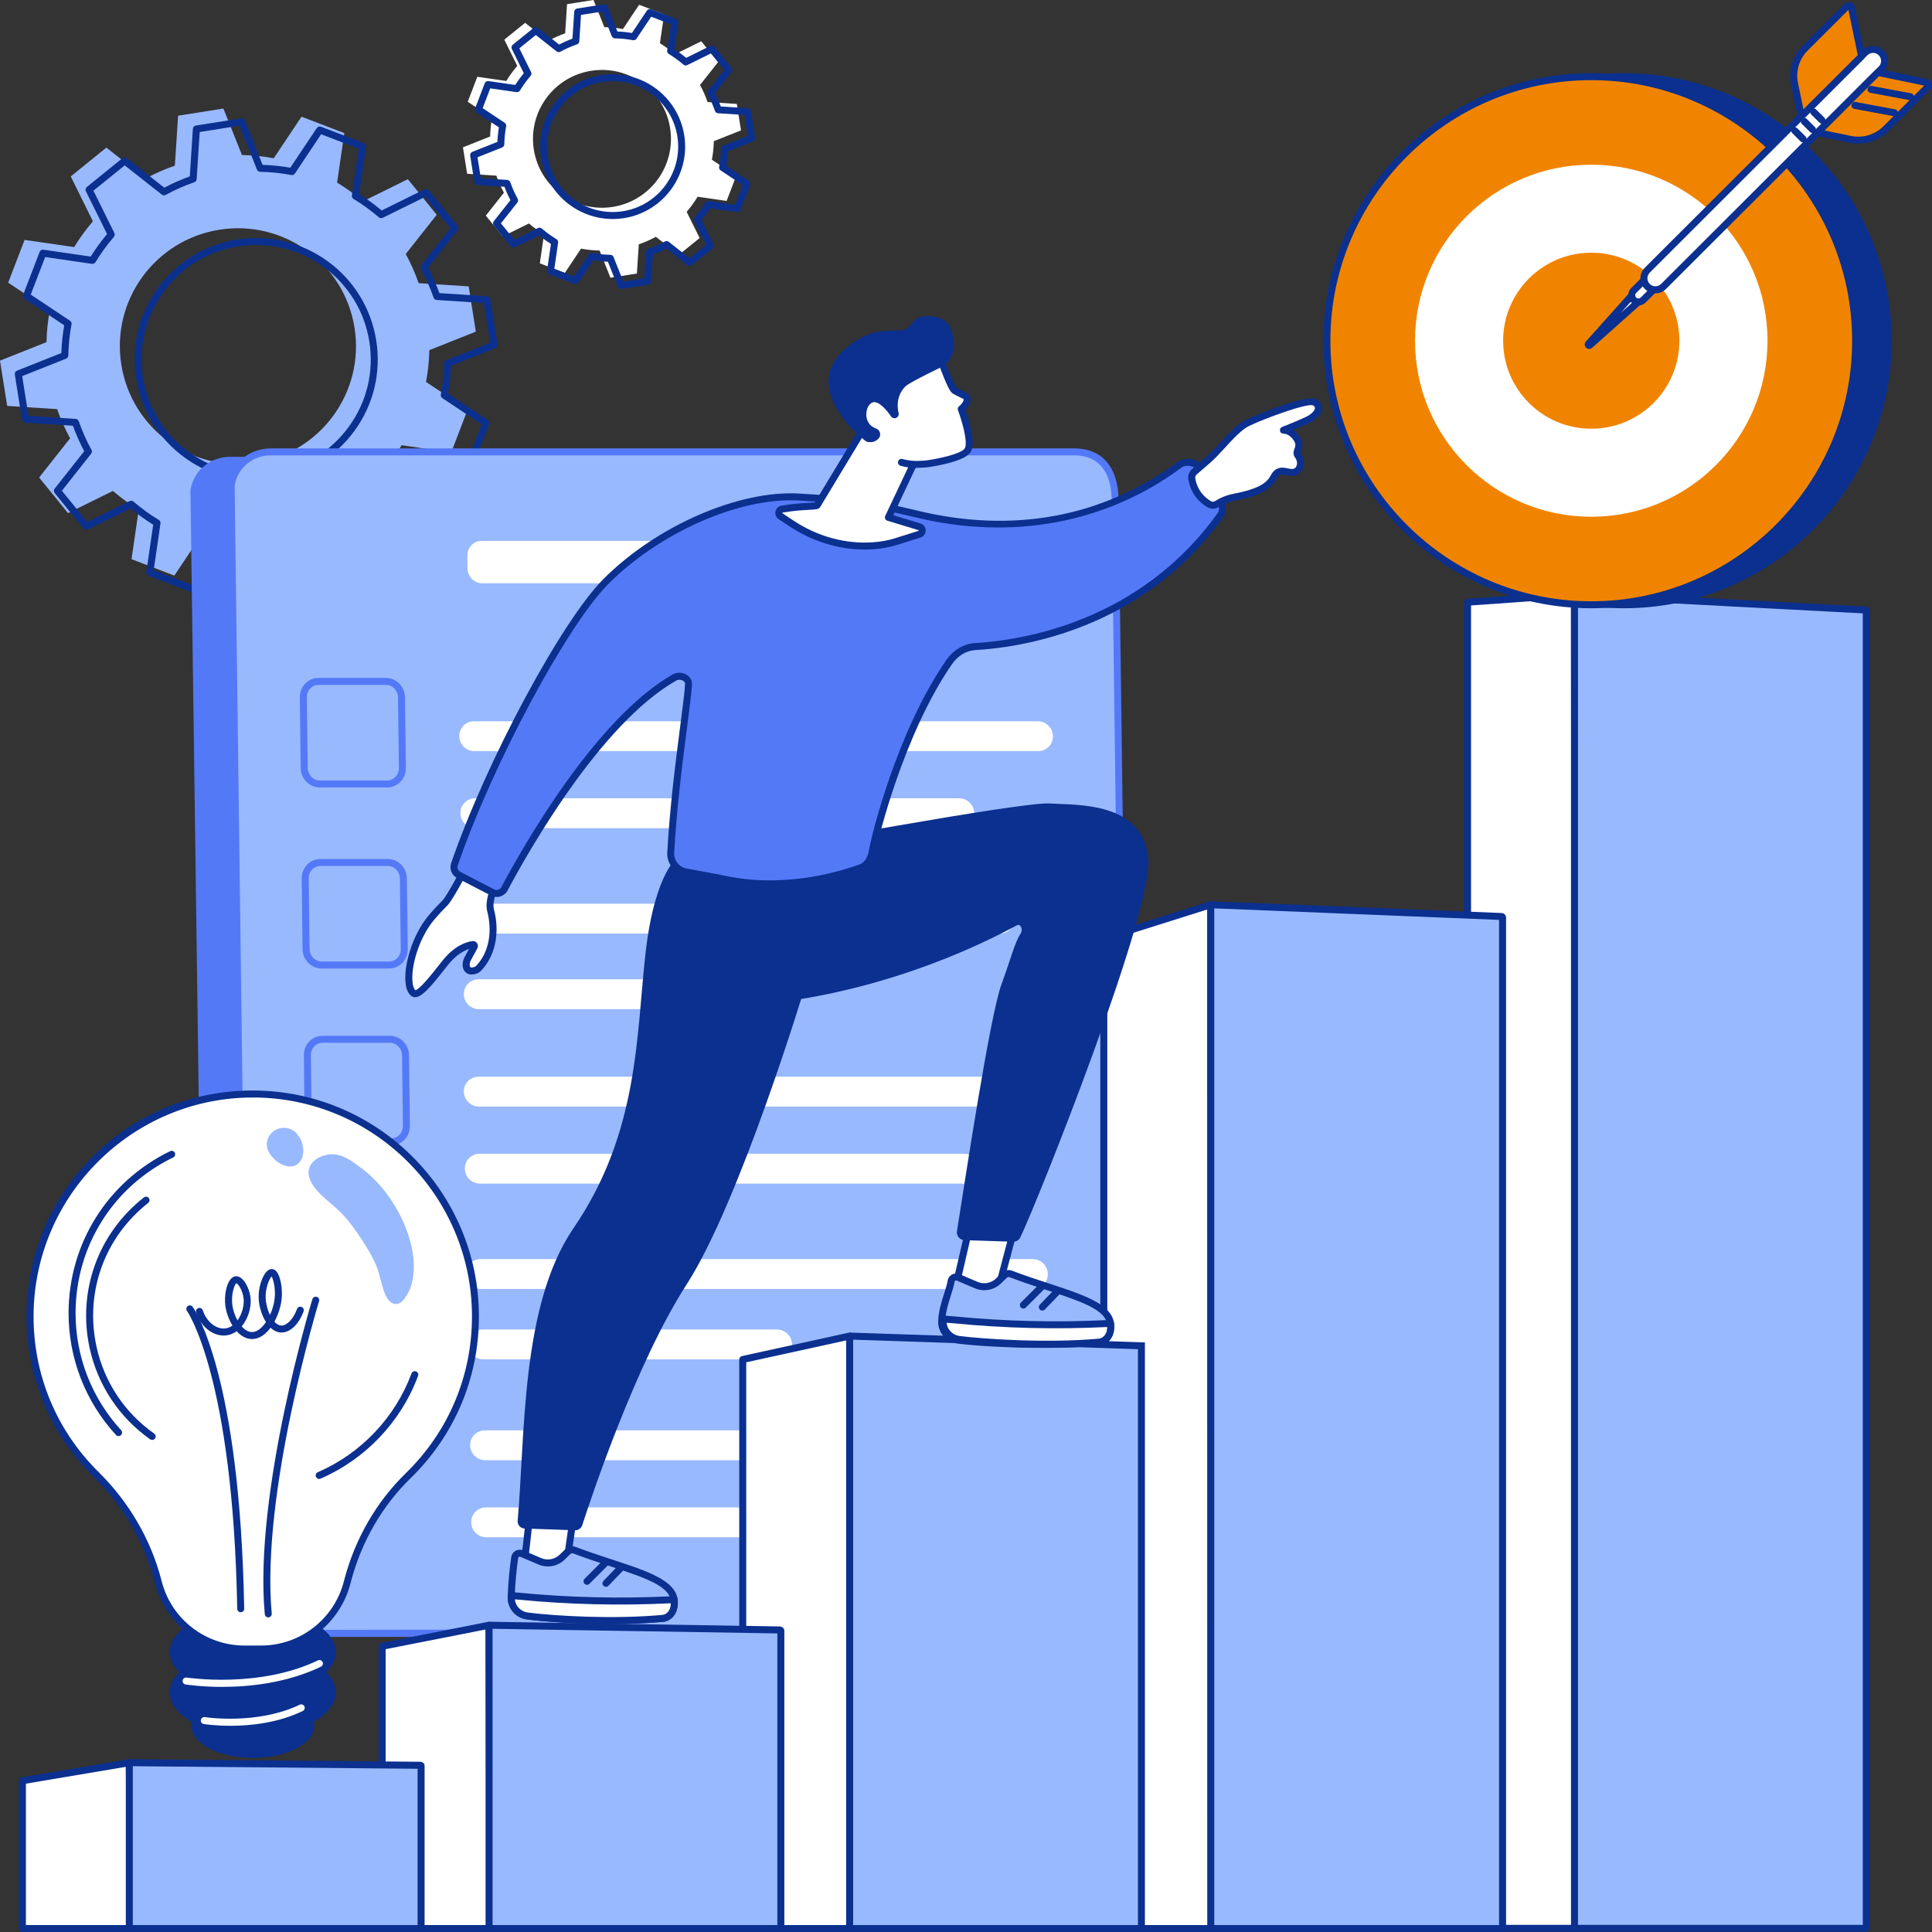
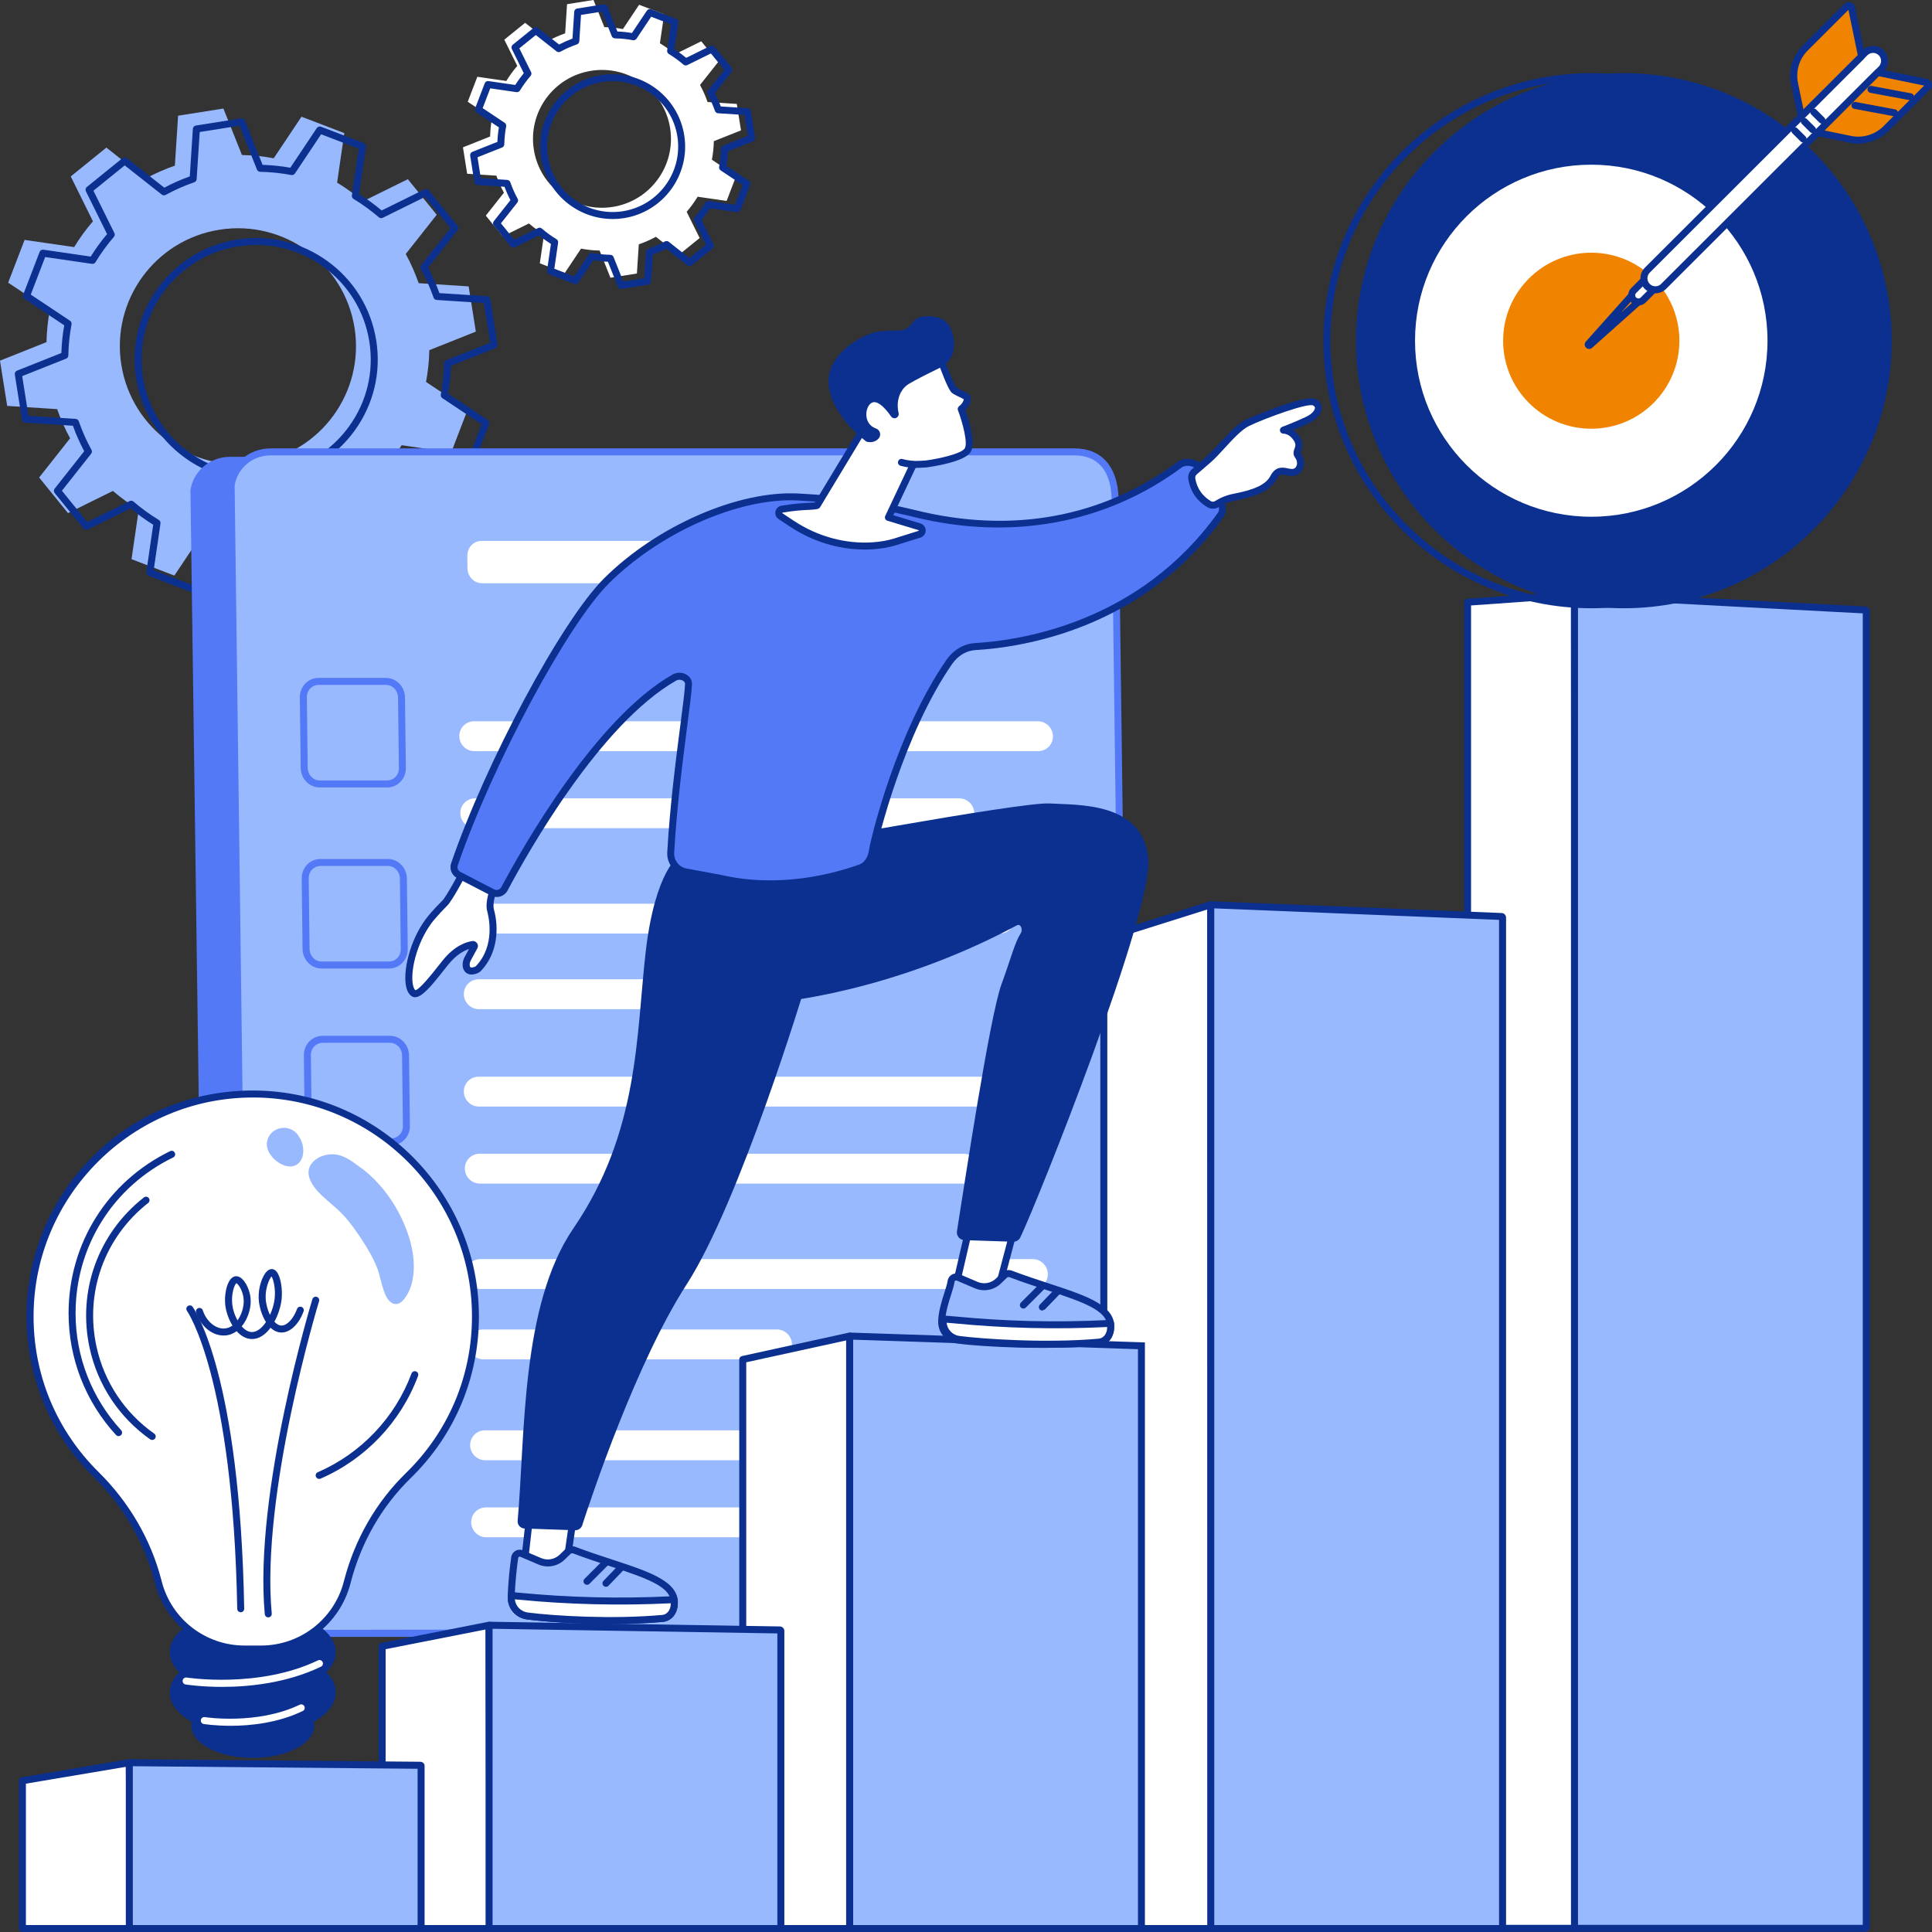
<svg xmlns="http://www.w3.org/2000/svg" id="Illustration" width="828" height="828" viewBox="0 0 828 828">
  <rect x="0" y="0" width="828" height="828" fill="#333333" stroke="none" />
  <g id="Business_mission" data-name="Business mission">
    <g>
      <g>
        <path d="m198.41,63.14l1.8,11.33,12.52.81c.89,2.55,1.97,4.99,3.24,7.31l-7.76,9.82,7.23,8.91,11.25-5.55c2.02,1.74,4.18,3.31,6.47,4.69l-1.81,12.4,10.72,4.11,6.95-10.41c2.6.49,5.26.77,7.96.82l4.64,11.64,11.34-1.8.81-12.5c2.55-.89,5-1.97,7.32-3.24l9.84,7.75,8.92-7.22-5.56-11.24c1.74-2.02,3.31-4.18,4.7-6.46l12.42,1.8,4.11-10.71-10.42-6.94c.49-2.59.77-5.25.82-7.95l11.65-4.64-1.8-11.33-12.52-.81c-.89-2.55-1.97-4.99-3.24-7.31l7.76-9.82-7.23-8.91-11.25,5.55c-2.02-1.74-4.18-3.31-6.47-4.69l1.81-12.4-10.72-4.11-6.95,10.41c-2.6-.49-5.26-.77-7.96-.82l-4.64-11.64-11.34,1.8-.81,12.5c-2.55.89-5,1.97-7.32,3.24l-9.84-7.75-8.92,7.22,5.56,11.24c-1.74,2.02-3.31,4.18-4.7,6.46l-12.42-1.8-4.11,10.71,10.42,6.94c-.49,2.59-.77,5.25-.82,7.95l-11.65,4.64Zm54.95-32.8c16.13-2.55,31.28,8.43,33.83,24.54,2.56,16.11-8.44,31.24-24.57,33.79-16.13,2.55-31.28-8.43-33.83-24.54s8.44-31.24,24.57-33.79Z" style="fill: #fff;" />
        <path d="m266.2,123.84c-.61,0-1.16-.37-1.39-.94l-4.28-10.73c-2.11-.08-4.19-.3-6.23-.64l-6.41,9.6c-.39.58-1.13.82-1.78.57l-10.72-4.11c-.65-.25-1.05-.92-.95-1.61l1.67-11.43c-1.76-1.12-3.45-2.34-5.06-3.67l-10.37,5.12c-.63.31-1.39.14-1.83-.4l-7.23-8.91c-.44-.54-.45-1.32-.01-1.87l7.15-9.05c-.96-1.83-1.81-3.74-2.54-5.72l-11.54-.75c-.7-.05-1.27-.57-1.38-1.26l-1.8-11.33c-.11-.69.27-1.37.93-1.63l10.74-4.27c.08-2.1.3-4.19.64-6.22l-9.61-6.4c-.58-.39-.82-1.13-.57-1.78l4.11-10.71c.25-.65.92-1.05,1.62-.95l11.45,1.66c1.12-1.76,2.35-3.45,3.67-5.05l-5.12-10.36c-.31-.63-.14-1.39.4-1.83l8.92-7.22c.55-.44,1.32-.45,1.87-.01l9.06,7.14c1.83-.95,3.75-1.8,5.73-2.53l.75-11.52c.05-.7.57-1.27,1.26-1.38l11.34-1.8c.69-.11,1.37.27,1.63.92l4.28,10.73c2.11.08,4.2.3,6.23.64l6.41-9.6c.39-.58,1.13-.82,1.78-.57l10.72,4.11c.65.25,1.05.92.95,1.61l-1.67,11.43c1.76,1.11,3.45,2.34,5.06,3.67l10.37-5.12c.63-.31,1.39-.14,1.83.4l7.23,8.91c.44.54.45,1.32.01,1.87l-7.15,9.05c.96,1.83,1.81,3.74,2.54,5.72l11.54.75c.7.05,1.27.57,1.38,1.26l1.8,11.33c.11.69-.27,1.37-.93,1.63l-10.74,4.27c-.08,2.11-.3,4.19-.64,6.22l9.61,6.4c.58.39.82,1.13.57,1.78l-4.11,10.71c-.25.65-.92,1.05-1.62.95l-11.45-1.66c-1.12,1.76-2.35,3.45-3.67,5.05l5.12,10.36c.31.63.14,1.39-.4,1.83l-8.92,7.22c-.55.44-1.32.45-1.87.01l-9.06-7.14c-1.83.95-3.75,1.8-5.73,2.53l-.75,11.52c-.05.7-.57,1.27-1.26,1.38l-11.34,1.8c-.08.01-.16.02-.24.02Zm-12.6-15.46c.09,0,.19,0,.28.03,2.5.48,5.09.74,7.71.79.6.01,1.14.38,1.36.94l4.2,10.53,8.98-1.42.73-11.31c.04-.6.43-1.12,1-1.32,2.47-.86,4.86-1.91,7.09-3.14.53-.29,1.18-.24,1.65.14l8.89,7.01,7.06-5.71-5.03-10.16c-.27-.54-.18-1.19.21-1.64,1.68-1.95,3.22-4.06,4.55-6.26.31-.51.9-.79,1.5-.71l11.23,1.63,3.26-8.48-9.43-6.28c-.5-.33-.75-.93-.64-1.53.48-2.49.74-5.08.8-7.7.01-.6.38-1.14.94-1.36l10.54-4.19-1.42-8.97-11.32-.73c-.6-.04-1.12-.43-1.32-1-.86-2.47-1.92-4.85-3.14-7.08-.29-.53-.24-1.18.14-1.65l7.02-8.88-5.72-7.05-10.17,5.02c-.54.27-1.19.18-1.64-.21-1.95-1.68-4.06-3.21-6.27-4.55-.51-.31-.79-.9-.71-1.5l1.63-11.22-8.48-3.25-6.29,9.42c-.33.5-.93.75-1.53.64-2.5-.48-5.09-.74-7.71-.79-.6-.01-1.14-.38-1.36-.94l-4.2-10.53-8.98,1.42-.73,11.31c-.04.6-.43,1.12-1,1.32-2.47.86-4.86,1.91-7.09,3.14-.53.29-1.18.24-1.65-.14l-8.9-7.01-7.06,5.71,5.03,10.16c.27.54.18,1.19-.21,1.64-1.68,1.95-3.21,4.06-4.55,6.26-.31.51-.9.79-1.5.71l-11.23-1.63-3.26,8.48,9.43,6.28c.5.33.75.93.64,1.53-.48,2.49-.74,5.08-.8,7.7-.01.6-.38,1.14-.94,1.36l-10.54,4.19,1.42,8.97,11.32.73c.6.04,1.12.43,1.32,1,.86,2.47,1.92,4.86,3.14,7.08.29.53.24,1.18-.14,1.65l-7.02,8.88,5.72,7.05,10.17-5.02c.54-.27,1.19-.18,1.64.21,1.95,1.68,4.06,3.21,6.27,4.55.51.31.79.9.71,1.5l-1.63,11.22,8.49,3.25,6.29-9.42c.28-.42.75-.67,1.25-.67Zm8.95-14.52c-15,0-28.24-10.91-30.67-26.17-1.3-8.19.67-16.39,5.55-23.09,4.88-6.71,12.08-11.11,20.27-12.41,16.92-2.68,32.87,8.89,35.55,25.79,2.68,16.9-8.9,32.83-25.82,35.51-1.64.26-3.27.39-4.88.39Zm-4.38-58.72c-7.4,1.17-13.91,5.16-18.31,11.21-4.41,6.06-6.19,13.47-5.01,20.87,2.42,15.27,16.83,25.72,32.12,23.3,15.29-2.42,25.75-16.81,23.33-32.08-2.42-15.27-16.83-25.72-32.12-23.3Z" style="fill: #0b308f;" />
      </g>
      <g>
        <path d="m0,154.57l3.08,19.39,21.42,1.38c1.52,4.36,3.37,8.54,5.55,12.5l-13.28,16.81,12.37,15.25,19.25-9.5c3.46,2.98,7.16,5.66,11.07,8.03l-3.09,21.22,18.35,7.03,11.9-17.82c4.44.85,9,1.31,13.62,1.4l7.94,19.92,19.41-3.07,1.39-21.4c4.37-1.52,8.55-3.37,12.52-5.54l16.83,13.27,15.27-12.36-9.51-19.23c2.98-3.46,5.67-7.15,8.04-11.05l21.25,3.09,7.04-18.33-17.84-11.88c.85-4.44,1.31-8.99,1.41-13.61l19.94-7.94-3.08-19.39-21.42-1.38c-1.52-4.36-3.37-8.54-5.55-12.5l13.28-16.81-12.37-15.25-19.25,9.5c-3.46-2.98-7.16-5.66-11.07-8.03l3.09-21.22-18.35-7.03-11.9,17.82c-4.44-.85-9-1.31-13.62-1.4l-7.95-19.92-19.41,3.07-1.39,21.4c-4.37,1.52-8.55,3.37-12.52,5.54l-16.83-13.27-15.27,12.36,9.51,19.23c-2.98,3.46-5.67,7.15-8.04,11.05l-21.25-3.09-7.04,18.33,17.84,11.88c-.85,4.44-1.31,8.99-1.41,13.61l-19.94,7.94Zm94.04-56.12c27.6-4.37,53.52,14.43,57.9,42,4.38,27.57-14.45,53.46-42.05,57.83-27.6,4.37-53.52-14.43-57.9-42-4.38-27.57,14.45-53.46,42.05-57.83Z" style="fill: #99b9ff;" />
        <path d="m116,257.37c-.61,0-1.16-.37-1.39-.94l-7.58-19c-4.03-.13-8.02-.54-11.89-1.22l-11.35,17c-.39.58-1.13.82-1.78.57l-18.35-7.03c-.65-.25-1.05-.92-.95-1.61l2.95-20.25c-3.37-2.1-6.62-4.45-9.66-7.01l-18.37,9.06c-.63.31-1.39.14-1.83-.4l-12.37-15.25c-.44-.54-.45-1.32-.01-1.87l12.67-16.04c-1.85-3.47-3.48-7.13-4.85-10.92l-20.43-1.32c-.7-.05-1.27-.57-1.38-1.26l-3.08-19.39c-.11-.69.27-1.37.93-1.63l19.02-7.57c.13-4.02.54-8.01,1.23-11.88l-17.02-11.34c-.58-.39-.82-1.13-.57-1.78l7.04-18.33c.25-.65.92-1.05,1.62-.95l20.27,2.95c2.1-3.37,4.46-6.61,7.02-9.65l-9.08-18.34c-.31-.63-.14-1.39.4-1.83l15.27-12.36c.54-.44,1.32-.45,1.87-.01l16.06,12.66c3.47-1.85,7.14-3.47,10.93-4.84l1.32-20.41c.05-.7.57-1.27,1.26-1.38l19.41-3.07c.69-.11,1.37.27,1.63.92l7.58,19c4.03.13,8.02.54,11.89,1.22l11.35-17c.39-.58,1.13-.82,1.78-.57l18.35,7.03c.65.25,1.05.92.95,1.61l-2.95,20.25c3.38,2.1,6.62,4.45,9.66,7.01l18.36-9.06c.63-.31,1.39-.14,1.83.4l12.37,15.25c.44.54.45,1.32.01,1.87l-12.67,16.04c1.85,3.47,3.48,7.13,4.85,10.92l20.43,1.32c.7.05,1.27.57,1.38,1.26l3.08,19.39c.11.69-.27,1.37-.93,1.63l-19.02,7.57c-.13,4.03-.54,8.01-1.23,11.88l17.02,11.34c.58.39.82,1.13.57,1.78l-7.04,18.33c-.25.65-.92,1.05-1.62.95l-20.27-2.95c-2.1,3.37-4.46,6.61-7.02,9.65l9.08,18.34c.31.63.14,1.39-.4,1.83l-15.27,12.36c-.55.44-1.32.45-1.87.01l-16.06-12.66c-3.47,1.85-7.14,3.47-10.93,4.84l-1.32,20.41c-.05.7-.57,1.27-1.26,1.38l-19.41,3.07c-.08.01-.16.02-.24.02Zm-21.56-24.32c.09,0,.19,0,.28.03,4.34.82,8.83,1.29,13.37,1.38.6.01,1.14.38,1.36.94l7.5,18.81,17.04-2.7,1.31-20.2c.04-.6.43-1.12,1-1.32,4.29-1.49,8.42-3.32,12.29-5.44.53-.29,1.18-.24,1.65.14l15.89,12.52,13.41-10.85-8.98-18.15c-.27-.54-.18-1.18.21-1.64,2.92-3.39,5.58-7.04,7.89-10.85.31-.51.9-.79,1.5-.71l20.06,2.92,6.18-16.09-16.84-11.22c-.5-.33-.75-.94-.64-1.53.83-4.33,1.29-8.82,1.38-13.35.01-.6.38-1.14.94-1.36l18.83-7.49-2.7-17.02-20.23-1.31c-.6-.04-1.12-.43-1.32-1-1.49-4.29-3.32-8.42-5.45-12.27-.29-.53-.24-1.18.14-1.65l12.54-15.87-10.86-13.39-18.17,8.97c-.54.27-1.19.18-1.64-.21-3.39-2.91-7.04-5.57-10.86-7.88-.51-.31-.79-.9-.71-1.5l2.92-20.04-16.11-6.17-11.23,16.82c-.33.5-.94.75-1.53.64-4.33-.82-8.83-1.29-13.37-1.38-.6-.01-1.14-.38-1.36-.94l-7.5-18.81-17.04,2.7-1.31,20.2c-.04.6-.43,1.12-1,1.32-4.29,1.49-8.42,3.32-12.29,5.44-.53.29-1.18.24-1.65-.14l-15.89-12.52-13.41,10.85,8.98,18.15c.27.54.18,1.19-.21,1.64-2.92,3.38-5.57,7.03-7.89,10.85-.31.51-.9.79-1.5.71l-20.06-2.92-6.18,16.09,16.84,11.22c.5.33.75.93.64,1.53-.83,4.33-1.29,8.82-1.38,13.35-.01.6-.38,1.14-.94,1.36l-18.83,7.49,2.7,17.02,20.23,1.31c.6.04,1.12.43,1.32,1,1.49,4.28,3.32,8.41,5.45,12.27.29.53.24,1.18-.14,1.65l-12.54,15.87,10.86,13.39,18.17-8.97c.54-.27,1.19-.18,1.64.21,3.39,2.91,7.04,5.57,10.87,7.88.51.31.79.9.71,1.5l-2.92,20.04,16.11,6.17,11.23-16.82c.28-.42.75-.67,1.25-.67Zm15.24-26.97c-10.91,0-21.51-3.42-30.5-9.94-11.26-8.17-18.66-20.23-20.84-33.95-2.18-13.73,1.12-27.48,9.3-38.73,8.18-11.25,20.25-18.64,33.99-20.81,13.74-2.18,27.51,1.12,38.77,9.29,11.26,8.17,18.66,20.23,20.84,33.95,2.18,13.73-1.12,27.48-9.3,38.73-8.18,11.25-20.25,18.64-33.99,20.81-2.76.44-5.53.65-8.27.65Zm-7.81-101.96l.23,1.48c-12.95,2.05-24.33,9.02-32.04,19.62-7.71,10.6-10.82,23.56-8.77,36.5,2.05,12.94,9.03,24.3,19.64,32,10.61,7.7,23.59,10.81,36.54,8.76,12.95-2.05,24.33-9.02,32.04-19.62,7.71-10.6,10.82-23.56,8.77-36.5-2.05-12.94-9.03-24.3-19.64-32-10.61-7.7-23.59-10.81-36.54-8.76l-.23-1.48Z" style="fill: #0b308f;" />
      </g>
    </g>
    <g>
      <g>
        <path d="m105.45,699.09h344.48c9.48,0,17.05-7.47,16.93-16.69l-6.4-467c-.42-12.51-6.71-19.62-17.41-19.62H98.56c-8.52,0-15.69,6.05-16.94,14.26l6.44,472.35c.13,9.22,7.91,16.69,17.38,16.69Z" style="fill: #5479f7;" />
        <g>
          <path d="m122.6,700.04h344.48c9.48,0,17.06-7.52,16.94-16.79l-6.13-469.84c-.41-12.58-6.7-19.74-17.39-19.74H116.01c-8.52,0-15.7,6.08-16.95,14.35l6.17,475.23c.12,9.27,7.9,16.79,17.37,16.79Z" style="fill: #99b9ff;" />
          <path d="m467.07,701.53H122.6c-10.28,0-18.74-8.2-18.87-18.27l-6.17-475.35.02-.12c1.37-9.05,9.13-15.62,18.43-15.62h344.48c11.57,0,18.45,7.72,18.89,21.19l6.13,469.87c.06,4.83-1.78,9.38-5.18,12.82-3.5,3.54-8.2,5.49-13.26,5.49ZM100.56,208.12l6.17,475.1c.11,8.44,7.23,15.31,15.88,15.31h344.48c4.24,0,8.19-1.63,11.12-4.59,2.84-2.87,4.37-6.66,4.32-10.68l-6.13-469.84c-.38-11.77-6.03-18.26-15.89-18.26H116.01c-7.77,0-14.25,5.44-15.45,12.96Z" style="fill: #5479f7;" />
        </g>
        <path d="m122.6,701.53c-10.28,0-18.75-8.2-18.88-18.27l-7.14-367.59c-.02-.83.64-1.51,1.47-1.53.85-.03,1.51.64,1.53,1.47l7.14,367.6c.11,8.45,7.23,15.32,15.88,15.32l238.07-.39h0c.83,0,1.5.67,1.5,1.49,0,.83-.67,1.5-1.5,1.5l-238.07.39Z" style="fill: #5479f7;" />
      </g>
      <g>
        <g>
          <path d="m165.97,337.48h-28.96c-4.43,0-8.09-3.74-8.14-8.33l-.37-30.25c-.03-2.29.82-4.43,2.4-6.02,1.49-1.51,3.47-2.34,5.57-2.34h28.96c4.43,0,8.08,3.74,8.14,8.33l.37,30.25c.03,2.29-.82,4.43-2.4,6.02-1.49,1.51-3.47,2.34-5.57,2.34Zm-29.49-43.95c-1.29,0-2.52.52-3.44,1.45-1.01,1.02-1.55,2.4-1.53,3.88l.37,30.25c.04,2.96,2.34,5.37,5.14,5.37h28.96c1.29,0,2.52-.52,3.44-1.45,1.01-1.02,1.55-2.4,1.53-3.88l-.37-30.25c-.04-2.96-2.34-5.37-5.14-5.37h-28.96Z" style="fill: #5479f7;" />
          <path d="m166.77,415.08h-28.96c-4.43,0-8.09-3.74-8.14-8.33l-.37-30.25c-.03-2.29.82-4.43,2.4-6.02,1.49-1.51,3.47-2.34,5.58-2.34h28.96c4.43,0,8.08,3.74,8.14,8.33l.37,30.25c.03,2.29-.82,4.43-2.4,6.02-1.49,1.51-3.47,2.34-5.57,2.34Zm-29.49-43.95c-1.29,0-2.52.52-3.44,1.45-1.01,1.02-1.55,2.4-1.53,3.88l.37,30.25c.04,2.96,2.34,5.37,5.14,5.37h28.96c1.29,0,2.52-.52,3.44-1.45,1.01-1.02,1.55-2.4,1.53-3.88l-.37-30.25c-.04-2.96-2.34-5.37-5.14-5.37h-28.96Z" style="fill: #5479f7;" />
          <path d="m167.7,490.87h-28.96c-4.43,0-8.08-3.74-8.14-8.33l-.37-30.25c-.03-2.29.82-4.43,2.4-6.02,1.49-1.51,3.47-2.34,5.57-2.34h28.96c4.43,0,8.08,3.74,8.14,8.33l.37,30.25c.03,2.29-.82,4.43-2.4,6.02-1.49,1.51-3.47,2.34-5.57,2.34Zm-29.49-43.95c-1.29,0-2.52.52-3.44,1.45-1.01,1.02-1.55,2.4-1.53,3.88l.37,30.25c.04,2.96,2.34,5.37,5.14,5.37h28.96c1.29,0,2.52-.52,3.44-1.45,1.01-1.02,1.55-2.4,1.53-3.88l-.37-30.25c-.04-2.96-2.34-5.37-5.14-5.37h-28.96Z" style="fill: #5479f7;" />
          <path d="m169.3,569.23h-28.96c-4.43,0-8.08-3.74-8.14-8.33l-.37-30.25c-.03-2.29.82-4.43,2.4-6.02,1.49-1.51,3.47-2.34,5.57-2.34h28.96c4.43,0,8.08,3.74,8.14,8.33l.37,30.25c.03,2.29-.82,4.43-2.4,6.02-1.49,1.51-3.47,2.34-5.57,2.34Zm-29.49-43.95c-1.29,0-2.52.52-3.44,1.45-1.01,1.02-1.55,2.4-1.53,3.88l.37,30.25c.04,2.96,2.34,5.37,5.14,5.37h28.96c1.29,0,2.52-.52,3.44-1.45,1.01-1.02,1.55-2.4,1.53-3.88l-.37-30.25c-.04-2.96-2.34-5.37-5.14-5.37h-28.96Z" style="fill: #5479f7;" />
        </g>
        <path d="m371.11,249.96h-164.55c-3.39,0-6.17-2.87-6.21-6.4l-.07-5.34c-.04-3.54,2.67-6.4,6.05-6.4h164.55c3.39,0,6.17,2.87,6.21,6.4l.07,5.34c.04,3.54-2.67,6.4-6.05,6.4Z" style="fill: #fff;" />
        <g>
          <path d="m444.94,321.92h-241.62c-3.54,0-6.44-2.87-6.48-6.4-.04-3.54,2.79-6.4,6.32-6.4h241.62c3.54,0,6.44,2.87,6.48,6.4.04,3.54-2.79,6.4-6.32,6.4Z" style="fill: #fff;" />
          <path d="m411.23,354.94h-207.46c-3.54,0-6.44-2.87-6.48-6.4-.05-3.54,2.79-6.4,6.32-6.4h207.46c3.54,0,6.44,2.87,6.48,6.4.04,3.54-2.79,6.4-6.32,6.4Z" style="fill: #fff;" />
          <path d="m428.44,400.1h-223.85c-3.54,0-6.44-2.87-6.48-6.4-.05-3.54,2.79-6.4,6.32-6.4h223.85c3.54,0,6.44,2.87,6.48,6.4.04,3.54-2.79,6.4-6.32,6.4Z" style="fill: #fff;" />
          <path d="m331.19,432.5h-125.92c-3.54,0-6.44-2.87-6.48-6.4-.04-3.54,2.79-6.4,6.32-6.4h125.92c3.54,0,6.44,2.87,6.48,6.4.05,3.54-2.79,6.4-6.32,6.4Z" style="fill: #fff;" />
          <path d="m446.88,474.24h-241.62c-3.54,0-6.44-2.87-6.48-6.4-.04-3.54,2.79-6.4,6.32-6.4h241.62c3.54,0,6.44,2.87,6.48,6.4.04,3.54-2.79,6.4-6.32,6.4Z" style="fill: #fff;" />
          <path d="m413.17,507.26h-207.46c-3.54,0-6.44-2.87-6.48-6.4-.04-3.54,2.79-6.4,6.32-6.4h207.46c3.54,0,6.44,2.87,6.48,6.4.05,3.54-2.79,6.4-6.32,6.4Z" style="fill: #fff;" />
          <path d="m442.74,552.42h-236.71c-3.54,0-6.44-2.87-6.48-6.4-.04-3.54,2.79-6.4,6.32-6.4h236.71c3.54,0,6.44,2.87,6.48,6.4.05,3.54-2.79,6.4-6.32,6.4Z" style="fill: #fff;" />
          <path d="m333.1,582.57h-125.92c-3.54,0-6.44-2.87-6.48-6.4-.04-3.54,2.79-6.4,6.32-6.4h125.92c3.54,0,6.44,2.87,6.48,6.4.04,3.54-2.79,6.4-6.32,6.4Z" style="fill: #fff;" />
          <path d="m449.59,625.81h-241.62c-3.54,0-6.44-2.87-6.48-6.4-.05-3.54,2.79-6.4,6.32-6.4h241.62c3.54,0,6.44,2.87,6.48,6.4.04,3.54-2.79,6.4-6.32,6.4Z" style="fill: #fff;" />
          <path d="m415.88,658.83h-207.46c-3.54,0-6.44-2.87-6.48-6.4-.04-3.54,2.79-6.4,6.32-6.4h207.46c3.54,0,6.44,2.87,6.48,6.4.04,3.54-2.79,6.4-6.32,6.4Z" style="fill: #fff;" />
        </g>
      </g>
    </g>
    <g>
      <g>
        <g>
          <polygon points="675.24 826.44 628.95 826.44 628.95 258.09 674.78 254.86 675.24 826.44" style="fill: #fff;" />
          <path d="m675.24,827.93h-46.29c-.83,0-1.5-.67-1.5-1.5V258.09c0-.79.61-1.44,1.39-1.49l45.83-3.23c.41-.03.82.11,1.13.4.3.28.48.68.48,1.09l.46,571.58c0,.4-.16.78-.44,1.06-.28.28-.66.44-1.06.44Zm-44.79-2.99h43.29l-.46-568.48-42.83,3.02v565.46Z" style="fill: #0b308f;" />
        </g>
        <g>
          <path d="m799.36,826.44h-124.12c-.26,0-.46-.29-.46-.65V255.53c0-.37.22-.66.48-.65l124.12,6.54c.25.01.45.3.45.65v563.72c0,.36-.21.65-.46.65Z" style="fill: #99b9ff;" />
          <path d="m799.36,827.93h-124.12c-1.1,0-1.96-.94-1.96-2.14V255.53c0-.63.24-1.22.67-1.62.38-.36.88-.55,1.39-.52l124.12,6.54c1.05.06,1.87,1,1.87,2.14v563.72c0,1.2-.86,2.14-1.96,2.14Zm-123.08-2.99h122.05V262.87l-122.05-6.43v568.51Z" style="fill: #0b308f;" />
        </g>
        <g>
          <path d="m758.62,529.98c-.83,0-1.5-.67-1.5-1.5v-230.8c0-.83.67-1.5,1.5-1.5s1.5.67,1.5,1.5v230.8c0,.83-.67,1.5-1.5,1.5Z" style="fill: #99b9ff;" />
          <path d="m719.35,447.74c-.83,0-1.5-.67-1.5-1.5v-68.09c0-.83.67-1.5,1.5-1.5s1.5.67,1.5,1.5v68.09c0,.83-.67,1.5-1.5,1.5Z" style="fill: #99b9ff;" />
          <path d="m719.35,681.22c-.83,0-1.5-.67-1.5-1.5v-117.49c0-.83.67-1.5,1.5-1.5s1.5.67,1.5,1.5v117.49c0,.83-.67,1.5-1.5,1.5Z" style="fill: #99b9ff;" />
        </g>
      </g>
      <g>
        <g>
          <g>
            <polygon points="519.14 826.5 473.07 826.5 473.07 402.2 518.89 387.74 519.14 826.5" style="fill: #fff;" />
            <path d="m519.14,828h-46.08c-.83,0-1.5-.67-1.5-1.5v-424.31c0-.65.42-1.23,1.05-1.43l45.83-14.46c.45-.14.95-.06,1.34.22.39.28.61.73.61,1.21l.25,438.77c0,.4-.16.78-.44,1.06-.28.28-.66.44-1.06.44Zm-44.58-2.99h43.08l-.25-435.23-42.83,13.51v421.71Z" style="fill: #0b308f;" />
          </g>
          <g>
            <path d="m643.48,826.5h-124.12c-.26,0-.46-.22-.46-.5v-437.75c0-.28.22-.51.48-.5l124.12,5.02c.25.01.45.23.45.5v432.73c0,.27-.21.5-.46.5Z" style="fill: #99b9ff;" />
            <path d="m643.48,828h-124.12c-1.08,0-1.96-.89-1.96-1.99v-437.75c0-.55.22-1.07.62-1.45.38-.37.92-.56,1.43-.54l124.12,5.02c1.06.04,1.89.92,1.89,1.99v432.73c0,1.1-.88,1.99-1.96,1.99Zm-123.08-2.99h122.05v-430.77l-122.05-4.94v435.71Z" style="fill: #0b308f;" />
          </g>
        </g>
        <g>
          <path d="m581.45,617.49c-.83,0-1.5-.67-1.5-1.5v-194.35c0-.83.67-1.5,1.5-1.5s1.5.67,1.5,1.5v194.35c0,.83-.67,1.5-1.5,1.5Z" style="fill: #99b9ff;" />
          <path d="m548.68,486.55c-.83,0-1.5-.67-1.5-1.5v-33.13c0-.83.67-1.5,1.5-1.5s1.5.67,1.5,1.5v33.13c0,.83-.67,1.5-1.5,1.5Z" style="fill: #99b9ff;" />
          <path d="m548.68,706.36c-.83,0-1.5-.67-1.5-1.5v-165.01c0-.83.67-1.5,1.5-1.5s1.5.67,1.5,1.5v165.01c0,.83-.67,1.5-1.5,1.5Z" style="fill: #99b9ff;" />
          <path d="m614.22,551.87c-.83,0-1.5-.67-1.5-1.5v-33.13c0-.83.67-1.5,1.5-1.5s1.5.67,1.5,1.5v33.13c0,.83-.67,1.5-1.5,1.5Z" style="fill: #99b9ff;" />
        </g>
      </g>
      <g>
        <g>
          <g>
            <polygon points="364.15 826.5 318.32 826.5 318.32 582.63 364.15 572.6 364.15 826.5" style="fill: #fff;" />
            <path d="m364.15,828h-45.83c-.83,0-1.5-.67-1.5-1.5v-243.87c0-.7.49-1.31,1.18-1.46l45.83-10.04c.44-.1.91.01,1.26.3.35.28.56.71.56,1.17v253.9c0,.83-.67,1.5-1.5,1.5Zm-44.33-2.99h42.83v-250.55l-42.83,9.38v241.17Z" style="fill: #0b308f;" />
          </g>
          <g>
            <path d="m489.19,826.5h-125.05v-253.37c0-.29.24-.52.53-.52l124.51,4.17v249.72Z" style="fill: #99b9ff;" />
            <path d="m490.69,828h-128.05v-254.87c0-.54.22-1.07.61-1.45.39-.38.9-.58,1.47-.56l125.96,4.21v252.67Zm-125.05-2.99h122.05v-246.78l-122.05-4.08v250.86Z" style="fill: #0b308f;" />
          </g>
        </g>
        <g>
          <path d="m397.39,755.7c-.83,0-1.5-.67-1.5-1.5v-151.27c0-.83.67-1.5,1.5-1.5s1.5.67,1.5,1.5v151.27c0,.83-.67,1.5-1.5,1.5Z" style="fill: #99b9ff;" />
          <path d="m462.93,773.4c-.83,0-1.5-.67-1.5-1.5v-151.27c0-.83.67-1.5,1.5-1.5s1.5.67,1.5,1.5v151.27c0,.83-.67,1.5-1.5,1.5Z" style="fill: #99b9ff;" />
          <path d="m430.16,714.13c-.83,0-1.5-.67-1.5-1.5v-30.96c0-.83.67-1.5,1.5-1.5s1.5.67,1.5,1.5v30.96c0,.83-.67,1.5-1.5,1.5Z" style="fill: #99b9ff;" />
        </g>
      </g>
      <g>
        <g>
          <g>
            <polygon points="210.04 826.5 163.77 826.5 163.77 705.55 209.6 696.53 210.04 826.5" style="fill: #fff;" />
            <path d="m210.03,828h-46.26c-.83,0-1.5-.67-1.5-1.5v-120.95c0-.72.51-1.33,1.21-1.47l45.83-9.03c.44-.09.89.03,1.24.31.35.28.55.71.55,1.15l.44,129.98c0,.4-.16.78-.44,1.06-.28.28-.66.44-1.06.44Zm-44.76-2.99h43.26l-.43-126.66-42.83,8.44v118.22Z" style="fill: #0b308f;" />
          </g>
          <g>
            <path d="m334.21,826.5h-124.18c-.24,0-.44-.19-.44-.44v-129.1c0-.24.2-.44.44-.44l124.18,2.02c.24,0,.43.2.43.44v127.07c0,.24-.2.44-.44.44Z" style="fill: #99b9ff;" />
            <path d="m334.21,828h-124.18c-1.07,0-1.93-.87-1.93-1.93v-129.1c0-.52.2-1.01.58-1.38.37-.37.87-.56,1.39-.56l124.18,2.02c1.05.02,1.9.88,1.9,1.93v127.07c0,1.07-.87,1.93-1.93,1.93Zm-123.11-2.99h122.05v-124.97l-122.05-1.99v126.96Z" style="fill: #0b308f;" />
          </g>
        </g>
        <g>
          <path d="m296.85,797.28c-.83,0-1.5-.67-1.5-1.5v-76.96c0-.83.67-1.5,1.5-1.5s1.5.67,1.5,1.5v76.96c0,.83-.67,1.5-1.5,1.5Z" style="fill: #99b9ff;" />
          <path d="m257.59,769.86c-.83,0-1.5-.67-1.5-1.5v-22.7c0-.83.67-1.5,1.5-1.5s1.5.67,1.5,1.5v22.7c0,.83-.67,1.5-1.5,1.5Z" style="fill: #99b9ff;" />
        </g>
      </g>
      <g>
        <g>
          <g>
            <polygon points="55.86 826.5 9.6 826.5 9.6 763.16 55.42 755.44 55.86 826.5" style="fill: #fff;" />
            <path d="m55.86,828H9.6c-.83,0-1.5-.67-1.5-1.5v-63.34c0-.73.53-1.35,1.25-1.48l45.83-7.72c.43-.07.88.05,1.21.33.34.28.53.7.53,1.14l.44,71.07c0,.4-.15.78-.44,1.06-.28.28-.66.44-1.06.44Zm-44.76-2.99h43.26l-.42-67.8-42.84,7.22v60.58Z" style="fill: #0b308f;" />
          </g>
          <g>
            <path d="m180.03,826.5H55.86c-.24,0-.44-.11-.44-.24v-70.59c0-.13.2-.24.44-.24l124.18,1.11c.24,0,.43.11.43.24v69.48c0,.13-.2.24-.44.24Z" style="fill: #99b9ff;" />
            <path d="m180.03,828H55.86c-1.09,0-1.94-.76-1.94-1.74v-70.59c0-.44.18-.86.5-1.18.36-.36.9-.55,1.46-.56l124.18,1.11c1.09,0,1.91.75,1.91,1.74v69.48c0,.97-.85,1.74-1.93,1.74Zm-123.11-2.99h122.05v-66.97l-122.05-1.09v68.06Z" style="fill: #0b308f;" />
          </g>
        </g>
        <g>
          <path d="m142.68,811.2c-.83,0-1.5-.67-1.5-1.5v-42.08c0-.83.67-1.5,1.5-1.5s1.5.67,1.5,1.5v42.08c0,.83-.67,1.5-1.5,1.5Z" style="fill: #99b9ff;" />
          <path d="m103.41,796.21c-.83,0-1.5-.67-1.5-1.5v-12.41c0-.83.67-1.5,1.5-1.5s1.5.67,1.5,1.5v12.41c0,.83-.67,1.5-1.5,1.5Z" style="fill: #99b9ff;" />
        </g>
      </g>
    </g>
    <g>
      <g>
        <g>
          <g>
            <polygon points="229.1 631.19 224.57 671.33 241.66 678.44 247.96 634.68 229.1 631.19" style="fill: #fff;" />
            <path d="m241.66,679.93c-.2,0-.39-.04-.58-.11l-17.09-7.11c-.62-.26-.99-.89-.91-1.55l4.53-40.14c.05-.41.26-.79.6-1.04.33-.25.76-.35,1.17-.27l18.86,3.49c.79.15,1.33.89,1.21,1.69l-6.3,43.76c-.07.46-.34.86-.74,1.09-.23.13-.48.2-.74.2Zm-15.48-9.56l14.27,5.93,5.82-40.43-15.86-2.93-4.22,37.43Z" style="fill: #0b308f;" />
          </g>
          <g>
            <g>
              <path d="m220.59,667.54c-.54,3.81-1.41,10.86-1.48,17.19-.05,3.97,2.94,7.33,6.89,7.83,11.16,1.43,36.47,2.99,58.03,1.04,1.48-.13,4.09-1.21,4.81-4.89,2.44-12.36-19.09-15.39-42.69-24.36-.93-.35-1.97-.14-2.68.54l-2.54,2.46c-2.55,2.46-6.32,3.16-9.59,1.77l-7.74-3.3c-1.32-.56-2.81.28-3.01,1.7Z" style="fill: #99b9ff;" />
              <path d="m261.57,696.02c-14.53,0-28.08-.99-35.76-1.98-4.73-.61-8.25-4.62-8.2-9.33.07-6.45.97-13.66,1.49-17.39h0c.16-1.14.83-2.12,1.83-2.69,1-.57,2.19-.63,3.25-.18l7.74,3.3c2.71,1.16,5.83.58,7.95-1.47l2.54-2.46c1.12-1.08,2.79-1.42,4.26-.87,5.5,2.09,10.78,3.82,15.9,5.5,16.68,5.47,29.86,9.78,27.73,20.55-.82,4.16-3.82,5.88-6.15,6.09-7.34.67-15.1.93-22.6.93Zm-39.49-28.28c-.52,3.65-1.39,10.72-1.47,17-.04,3.2,2.36,5.92,5.58,6.33,11.51,1.47,36.37,2.97,57.7,1.03.47-.04,2.83-.42,3.48-3.69,1.54-7.79-8.27-11.4-25.72-17.12-5.15-1.69-10.47-3.43-16.03-5.54-.38-.15-.82-.06-1.11.22l-2.54,2.46c-2.99,2.89-7.39,3.7-11.22,2.07l-7.74-3.3c-.27-.11-.49-.03-.6.03-.11.06-.3.21-.34.5Z" style="fill: #0b308f;" />
            </g>
            <g>
              <path d="m219.13,683.78s-.01.64-.02.95c-.05,3.97,2.94,7.33,6.89,7.83,11.16,1.43,36.47,2.99,58.03,1.04,1.48-.13,4.09-1.21,4.81-4.89.22-1.13.09-3.16.09-3.16l-1.53.08c-21.79,1.07-43.62.55-65.33-1.56l-2.94-.29Z" style="fill: #fff;" />
              <path d="m261.57,696.02c-14.53,0-28.08-.99-35.76-1.98-4.73-.61-8.25-4.62-8.2-9.33l.02-.97c0-.42.19-.81.5-1.09.31-.28.72-.41,1.14-.37l2.94.29c21.57,2.1,43.47,2.62,65.11,1.56l1.53-.08c.83-.04,1.51.58,1.57,1.4.02.23.14,2.27-.11,3.55-.82,4.16-3.82,5.88-6.15,6.09-7.34.67-15.1.93-22.6.93Zm-40.93-10.59c.28,2.89,2.57,5.26,5.55,5.65,11.51,1.47,36.37,2.97,57.7,1.03.47-.04,2.83-.42,3.48-3.69.07-.34.09-.82.1-1.3-21.79,1.07-43.84.55-65.55-1.57l-1.28-.12Z" style="fill: #0b308f;" />
            </g>
            <path d="m251.57,679.2c-.38,0-.77-.15-1.06-.44-.59-.58-.59-1.53,0-2.12l8.28-8.28c.59-.58,1.53-.58,2.12,0,.59.58.59,1.53,0,2.12l-8.28,8.28c-.29.29-.68.44-1.06.44Z" style="fill: #0b308f;" />
            <path d="m259.7,680.06c-.37,0-.75-.14-1.04-.42-.6-.57-.61-1.52-.04-2.12l6.62-6.87c.57-.6,1.52-.61,2.12-.04.6.57.61,1.52.04,2.12l-6.62,6.87c-.29.31-.69.46-1.08.46Z" style="fill: #0b308f;" />
          </g>
        </g>
        <path d="m291.18,366.66s-10.4,6.03-14.47,41.4c-4.06,35.36-2.71,77.06-30.98,118.4-22.58,33.02-20.6,88.75-23.88,125.27-.16,1.76,1.2,3.29,2.97,3.35l21.65.74c1.38.05,2.62-.82,3.05-2.13,3.87-11.97,23.11-69.71,44.73-103.19,22.85-35.38,50.62-127.23,50.62-127.23,0,0-5.16-23.22-5.87-45.47-.72-22.25-47.82-11.14-47.82-11.14Z" style="fill: #0b308f;" />
        <g>
          <g>
            <polygon points="418.68 512.12 409.55 551.47 425.71 560.5 437.01 517.75 418.68 512.12" style="fill: #fff;" />
            <path d="m425.71,561.99c-.25,0-.51-.06-.73-.19l-16.16-9.03c-.58-.33-.88-1-.73-1.64l9.13-39.35c.09-.4.35-.75.71-.96.36-.21.79-.26,1.19-.13l18.33,5.63c.77.24,1.21,1.04,1.01,1.81l-11.3,42.74c-.12.45-.44.82-.86,1-.19.08-.39.12-.59.12Zm-14.44-11.28l13.49,7.53,10.44-39.49-15.41-4.74-8.51,36.69Z" style="fill: #0b308f;" />
          </g>
          <g>
            <g>
              <path d="m407.61,549.14c-.54,3.81-3.96,11.02-4.03,17.35-.05,3.97,2.94,7.33,6.89,7.83,11.16,1.43,39.03,2.84,60.59.89,1.48-.13,4.09-1.21,4.81-4.89,2.44-12.36-19.09-15.39-42.69-24.36-.93-.35-1.97-.14-2.68.54l-2.54,2.46c-2.55,2.46-6.32,3.16-9.59,1.77l-7.74-3.3c-1.32-.56-2.81.28-3.01,1.7Z" style="fill: #99b9ff;" />
              <path d="m446.88,577.66c-14.6,0-28.79-.85-36.61-1.85-4.73-.61-8.25-4.62-8.2-9.33.05-4.21,1.48-8.74,2.64-12.37.66-2.08,1.23-3.88,1.41-5.17h0c.16-1.14.83-2.12,1.83-2.69,1-.57,2.19-.63,3.25-.18l7.74,3.3c2.71,1.16,5.84.58,7.95-1.47l2.54-2.46c1.12-1.08,2.79-1.42,4.26-.87,5.5,2.09,10.78,3.82,15.9,5.5,16.68,5.47,29.86,9.78,27.73,20.55-.82,4.16-3.82,5.88-6.15,6.09-7.5.68-15.97.95-24.3.95Zm-37.79-28.3c-.22,1.53-.82,3.44-1.52,5.65-1.09,3.45-2.45,7.74-2.5,11.5-.04,3.2,2.36,5.92,5.58,6.33,10.11,1.3,38.16,2.88,60.26.88.47-.04,2.83-.42,3.48-3.69,1.54-7.79-8.27-11.4-25.72-17.12-5.15-1.69-10.47-3.43-16.03-5.54-.38-.15-.82-.06-1.11.22l-2.54,2.46c-2.99,2.89-7.39,3.7-11.22,2.07l-7.74-3.3c-.27-.11-.49-.03-.6.03-.11.06-.3.21-.34.5Z" style="fill: #0b308f;" />
            </g>
            <g>
              <path d="m404.18,565.28s-.01.64-.02.95c-.05,3.97,2.94,7.33,6.89,7.83,11.16,1.43,38.43,3.1,60,1.15,1.48-.13,4.09-1.21,4.81-4.89.22-1.13.09-3.16.09-3.16l-1.53.08c-21.79,1.07-43.62.55-65.33-1.56l-4.9-.4Z" style="fill: #fff;" />
              <path d="m448.96,577.6c-16.17,0-31.33-1.19-38.09-2.05-4.73-.61-8.25-4.62-8.2-9.33l.02-.97c0-.41.19-.8.49-1.08.31-.28.71-.42,1.13-.38l4.9.4c21.59,2.1,43.5,2.63,65.14,1.56l1.53-.08c.83-.04,1.51.58,1.57,1.4.02.23.14,2.27-.11,3.55-.82,4.16-3.82,5.88-6.15,6.09-7.15.65-14.8.9-22.23.9Zm-43.26-10.7c.27,2.91,2.56,5.29,5.55,5.67,9.77,1.25,37.21,3.18,59.67,1.14.47-.04,2.83-.42,3.48-3.69.07-.34.09-.82.1-1.3-21.79,1.07-43.84.55-65.55-1.57l-3.25-.26Z" style="fill: #0b308f;" />
            </g>
            <path d="m438.59,560.81c-.38,0-.77-.15-1.06-.44-.59-.58-.59-1.53,0-2.12l8.28-8.28c.59-.58,1.53-.58,2.12,0,.59.58.59,1.53,0,2.12l-8.28,8.28c-.29.29-.68.44-1.06.44Z" style="fill: #0b308f;" />
-             <path d="m446.72,561.67c-.37,0-.75-.14-1.04-.42-.6-.57-.61-1.52-.04-2.12l6.62-6.87c.57-.6,1.52-.61,2.12-.04.6.57.61,1.52.04,2.12l-6.62,6.87c-.29.31-.69.46-1.08.46Z" style="fill: #0b308f;" />
+             <path d="m446.72,561.67c-.37,0-.75-.14-1.04-.42-.6-.57-.61-1.52-.04-2.12l6.62-6.87c.57-.6,1.52-.61,2.12-.04.6.57.61,1.52.04,2.12l-6.62,6.87Z" style="fill: #0b308f;" />
          </g>
        </g>
        <path d="m332.89,429.5s48.65-3.82,102.94-32.94c1.6-.86,2.64,1.79,1.67,3.33-2.73,4.32-4.19,10.79-8.26,21.85-5.02,13.61-15.62,84-19.11,105.9-.32,1.98,1.18,3.78,3.18,3.85l20.87.68c1.32.04,2.54-.69,3.11-1.88,7.53-15.67,56.72-139.03,54.84-162.01-2.03-24.84-30.42-23.18-42.26-23.94-12.25-.79-123.31,19.94-123.31,19.94l6.33,65.22Z" style="fill: #0b308f;" />
      </g>
      <g>
        <g>
          <path d="m184.92,393.23c1.68-2,3.86-4.35,5.73-6.2,2.42-2.39,10.49-18.08,10.49-18.08l14.12,4s-6.6,11.53-5.01,17.27c1.48,5.35,2.64,16.64-5.2,24.87-.9.94-2.87,1.19-3.55,1.03-2.05-.48-2.09-3.32-1.09-5.16l2.83-5.21c.25-.46-.13-1-.64-.93-2.12.3-6.78,1.65-11.65,7.66-3.75,4.62-11.19,14.94-13.68,13.23-4.46-3.05-1.55-21.52,7.66-32.48Z" style="fill: #fff;" />
          <path d="m177.89,427.4c-.53,0-1.02-.15-1.48-.47-1.34-.92-2.2-2.65-2.54-5.15-1.01-7.34,2.49-20.71,9.9-29.53,1.69-2.02,3.87-4.37,5.83-6.3,1.64-1.62,7.13-11.71,10.21-17.7.33-.63,1.06-.95,1.74-.76l14.12,4c.44.13.8.45.98.87.17.43.14.91-.09,1.31-1.75,3.06-6.03,11.92-4.87,16.13,2.12,7.67,1.77,18.61-5.56,26.3-1.36,1.43-3.93,1.7-4.98,1.46-1.12-.26-1.99-.99-2.47-2.06-.67-1.5-.51-3.57.41-5.28l1.91-3.51c-2.16.71-5.45,2.45-8.89,6.69-.56.68-1.19,1.49-1.88,2.37-5.4,6.87-9.38,11.61-12.33,11.61Zm8.18-33.22c-6.66,7.93-10.15,20.46-9.22,27.19.2,1.46.62,2.54,1.16,3,1.89-.3,7.46-7.39,9.87-10.44.7-.89,1.35-1.71,1.91-2.41,5.12-6.31,10.1-7.85,12.61-8.2.8-.11,1.59.23,2.05.89.46.66.51,1.52.12,2.23l-2.83,5.21c-.46.84-.59,1.99-.31,2.62.11.25.25.33.42.37.41.07,1.71-.17,2.13-.61,8.35-8.75,5.5-21.06,4.84-23.44-1.38-4.99,2.39-13.15,4.25-16.74l-11.14-3.15c-1.98,3.8-7.99,15.19-10.21,17.37-1.86,1.84-4.02,4.17-5.64,6.1Zm-1.15-.96h0,0Z" style="fill: #0b308f;" />
        </g>
        <g>
          <path d="m523.33,215.98l-9.12-15.36c-1.5-2.53-6.22-3.29-8.58-1.54-51.55,38.38-106.4,22.73-114.87,20.71-21.02-5-31.61-5.76-48.21-6.77-24.28-1.48-59.22,12.55-82.73,36.03-18.7,18.68-50.6,79.26-65.06,121.35-.61,1.77.17,3.71,1.84,4.57l14.51,7.52c1.84.95,4.1.26,5.07-1.57,7.39-13.9,39.38-71.54,72.87-90.57,2.46-1.4,6.17.08,6.02,2.9-.45,8.86-5.95,41.7-7.63,72.13-.22,4.01,2.55,7.58,6.51,8.31l14.65,2.71c25.55,5.94,49.51-.68,60.06-4.44,3.23-1.15,4.8-4.26,5.29-7.66.81-5.63,12.16-50.74,32.84-80.58,2.6-3.76,6.55-6.36,11.11-6.62,18.44-1.08,70.93-8.44,105.2-56.41,1-1.4,1.1-3.25.22-4.73Z" style="fill: #5479f7;" />
          <path d="m212.84,384.41c-.82,0-1.65-.19-2.42-.59l-14.51-7.52c-2.34-1.21-3.42-3.9-2.56-6.39,14.94-43.48,47.34-103.87,65.42-121.92,22.73-22.7,58-38.04,83.88-36.46,17.02,1.03,27.66,1.86,48.46,6.81.33.08.74.18,1.21.3,41.5,10.28,80.38,3.1,112.42-20.75,1.5-1.12,3.75-1.52,6-1.07,2.13.43,3.87,1.54,4.77,3.04l9.12,15.36h0c1.17,1.98,1.06,4.47-.29,6.36-34.21,47.87-85.76,55.83-106.33,57.03-3.86.23-7.49,2.41-9.97,5.98-20.79,30-31.97,75.7-32.58,79.94-.65,4.5-2.88,7.64-6.27,8.85-11.83,4.22-35.47,10.41-60.91,4.49l-14.58-2.7c-4.67-.86-8-5.11-7.73-9.86,1.08-19.6,3.71-39.91,5.63-54.74,1.03-7.97,1.85-14.27,2-17.38.04-.73-.44-1.18-.85-1.43-.88-.54-2.08-.58-2.93-.09-32.54,18.49-63.55,73.54-72.29,89.97-.94,1.77-2.78,2.79-4.67,2.79Zm126.03-170.01c-24.69,0-56.85,14.59-77.99,35.7-17.83,17.81-49.88,77.63-64.7,120.78-.37,1.07.1,2.24,1.11,2.76l14.51,7.52c1.11.57,2.48.15,3.06-.95,8.83-16.61,40.21-72.28,73.45-91.17,1.79-1.02,4.2-.96,5.99.15,1.53.94,2.36,2.45,2.27,4.14-.16,3.23-.98,9.58-2.02,17.62-1.91,14.78-4.53,35.03-5.61,54.52-.18,3.26,2.09,6.16,5.29,6.75l14.65,2.71c24.76,5.76,47.77-.27,59.29-4.38,2.94-1.05,3.96-4.09,4.31-6.46.73-5.02,11.81-50.51,33.09-81.21,3.01-4.34,7.47-6.99,12.26-7.27,20.15-1.18,70.62-8.97,104.07-55.78.66-.92.72-2.14.15-3.09l-9.12-15.36c-.45-.77-1.49-1.38-2.78-1.63-1.39-.28-2.81-.07-3.62.53-32.32,24.06-73.14,31.61-114.93,21.26-.46-.11-.86-.21-1.18-.29-20.56-4.89-31.1-5.71-47.95-6.73-1.18-.07-2.37-.11-3.59-.11Z" style="fill: #0b308f;" />
        </g>
        <g>
          <path d="m510.77,205.23c-.19-1.14.21-2.3,1.09-3.05,1.17-.99,3.14-2.68,6-5.18,5.04-4.41,11.35-13.2,16.85-15.84,5.5-2.64,25.45-10.42,28.63-8.77,3.19,1.65,1.61,5.39-2.92,7.57s-10.42,4.41-10.42,4.41c0,0,3.3-.19,5.73,3.61,2.43,3.8-.94,5.34.48,7.22,1.82,2.41,1.28,5.21-.16,6.44-3.29,2.8-7.28-2.74-10.26,2.99-2.07,3.98-6.95,6.57-16.86,8.46-2.66.51-5.19,1.53-7.49,2.96-.95.59-2.15.64-3.13.09-2.36-1.33-6.47-4.51-7.55-10.9Z" style="fill: #fff;" />
          <path d="m519.8,218.02c-.77,0-1.53-.19-2.22-.58-2.59-1.46-7.11-4.95-8.29-11.96-.28-1.66.33-3.36,1.6-4.44,1.17-.99,3.13-2.68,5.98-5.17,1.77-1.55,3.71-3.67,5.78-5.91,3.76-4.1,7.65-8.34,11.42-10.15.24-.12,25.28-11.18,29.97-8.75,1.6.83,2.51,2.22,2.48,3.81-.04,2.38-2.12,4.84-5.44,6.44-2.24,1.07-4.78,2.15-6.8,2.98.92.64,1.87,1.56,2.72,2.88,1.79,2.8,1.08,4.79.61,6.11-.31.86-.27.9-.19,1.01,2.32,3.07,1.61,6.79-.39,8.49-1.96,1.67-4.14,1.21-5.73.88-1.99-.41-2.98-.62-4.17,1.66-2.36,4.53-7.71,7.3-17.91,9.24-2.44.47-4.79,1.39-6.97,2.76-.75.47-1.6.7-2.44.7Zm-7.55-13.04c.98,5.78,4.69,8.65,6.81,9.85.49.28,1.1.26,1.6-.05,2.5-1.56,5.19-2.63,8-3.16,9.2-1.75,13.93-4.05,15.82-7.68,2.23-4.3,5.37-3.64,7.44-3.21,1.53.32,2.37.45,3.17-.23.83-.71,1.27-2.63-.06-4.4-1.09-1.45-.58-2.88-.24-3.83.39-1.08.69-1.93-.31-3.49-1.89-2.95-4.3-2.93-4.4-2.92-.72.03-1.38-.49-1.52-1.21s.24-1.43.93-1.69c.06-.02,5.89-2.24,10.31-4.35,2.55-1.22,3.73-2.82,3.74-3.78,0-.18.01-.65-.86-1.1-2.51-1.01-20.29,5.43-27.29,8.79-3.24,1.56-6.93,5.58-10.5,9.47-2.12,2.31-4.12,4.49-6.01,6.15-2.87,2.51-4.84,4.2-6.02,5.2-.48.4-.7,1.03-.59,1.66Z" style="fill: #0b308f;" />
        </g>
      </g>
      <g>
        <g>
          <path d="m377.5,171.38l-27.27,45.15c-.37.51-4.38.37-8.89.83-2.11.21-4.31.53-6.14.83-1.5.24-1.93,2.2-.66,3.04l4.88,3.23c10.24,6.77,22.39,10.27,34.64,9.44,3.4-.23,6.67-.78,9.57-1.68l10.45-3.28c1.57-.49,1.56-2.71-.02-3.19l-13.3-4.03,11.23-23.81-14.48-26.54Z" style="fill: #fff;" />
          <path d="m370.55,235.52c-11.09,0-22.31-3.42-31.97-9.81l-4.88-3.23c-1.1-.72-1.63-2.02-1.35-3.3.28-1.28,1.29-2.25,2.59-2.46,2.31-.37,4.4-.66,6.23-.84,1.87-.19,3.67-.28,5.12-.35,1.1-.05,2.31-.12,2.91-.2l27.01-44.72c.28-.46.78-.73,1.32-.72.54.01,1.03.31,1.28.78l14.48,26.54c.23.42.24.92.04,1.36l-10.49,22.24,11.64,3.52c1.34.41,2.24,1.62,2.25,3.01,0,1.4-.88,2.62-2.22,3.04l-10.45,3.28c-2.93.91-6.26,1.5-9.92,1.75-1.2.08-2.4.12-3.6.12Zm6.88-61.13l-25.93,42.92s-.04.07-.07.1c-.64.89-1.74.94-4.99,1.11-1.41.07-3.17.16-4.96.34-1.77.18-3.8.45-6.05.82-.04,0-.12.02-.14.13-.02.11.04.15.07.18l4.88,3.23c10.15,6.72,22.13,9.98,33.71,9.2,3.42-.23,6.52-.78,9.22-1.62l10.44-3.28c.05-.02.12-.04.12-.16,0-.13-.07-.15-.12-.16l-13.3-4.03c-.42-.13-.76-.43-.93-.82-.18-.4-.17-.85.01-1.25l10.91-23.12-12.87-23.58Z" style="fill: #0b308f;" />
        </g>
        <path d="m389.67,198.85c1.43.18,2.9.24,4.42.16l2.69-.14s15.44-2.05,17.92-5.87c2.48-3.82-2.76-17.71-2.76-17.71,2.39-1.85,2.92-4.2,2.41-4.98-.51-.79-3.95-1.99-5.35-3.02-1.14-.84-3.69-7.48-4.78-10.34,0,0-2.02-11.27-20.12-9.81-41.47,3.36-11.65,41.69-11.65,41.69.64.75,1.3,1.46,1.99,2.14l15.24,7.88Z" style="fill: #fff;" />
        <path d="m392.79,200.54c-2.34,0-4.63-.31-6.85-.93-.8-.22-1.26-1.05-1.04-1.85.22-.8,1.05-1.26,1.85-1.04,2.34.65,4.78.92,7.27.79l2.63-.14c6.13-.82,15.36-2.96,16.8-5.19,1.42-2.2-.84-10.9-2.9-16.37-.23-.61-.04-1.31.48-1.71,1.54-1.2,1.99-2.49,2.01-2.99-.41-.27-1.35-.73-2.01-1.04-1.07-.51-2.17-1.04-2.91-1.58-1.1-.81-2.49-3.69-5.29-11.01-.03-.09-.06-.18-.08-.27-.08-.4-2.11-9.91-18.53-8.58-10.08.82-16.5,3.68-19.06,8.51-4.36,8.2,2.67,20.63,6.88,28.06l.38.67c.41.72.15,1.63-.57,2.04-.72.41-1.64.15-2.04-.57l-.38-.66c-4.5-7.96-12.04-21.29-6.91-30.94,3.08-5.8,10.3-9.19,21.47-10.1,17.96-1.45,21.29,9.31,21.68,10.85,2.75,7.16,3.85,9.18,4.28,9.61.47.34,1.48.82,2.38,1.25,1.78.85,2.81,1.37,3.29,2.12.9,1.39.38,4.04-1.91,6.25,1.36,3.79,4.73,14.24,2.25,18.07-2.72,4.19-16.29,6.19-18.98,6.54-.04,0-.08,0-.12.01l-2.69.14c-.46.02-.92.04-1.38.04Z" style="fill: #0b308f;" />
        <path d="m375.63,142.24c4.52-.89,9.68-.19,11.88-.94,3.55-1.21,3.47-5.29,8.48-5.7,4.4-.35,8.5.47,10.72,3.84.37.56.69,1.19.95,1.9,3.47,9.52-1.32,14.12-3.45,15.61,0,0-13.43,6.44-15.75,8.3-2.17,1.73-4.72,5.86-3.33,11.82.18.77-.19,1.57-.88,1.95-.81.45-1.84.23-2.36-.54-1.66-2.4-5.32-7.05-8.03-5.98-3.16,1.25-4.23,9.18,1.57,11.14,1.79.6,2.38,2.94,1.09,4.32-1.07,1.14-2.7,1.94-5.17,1.32,0,0-14.45-10.29-16.16-23.85-1.71-13.56,14.41-22.01,20.42-23.2Z" style="fill: #0b308f;" />
      </g>
    </g>
    <g>
      <g>
        <g>
          <ellipse cx="695.93" cy="146.02" rx="113.3" ry="113.16" style="fill: #0b308f;" />
          <path d="m695.93,260.68c-63.3,0-114.8-51.44-114.8-114.66s51.5-114.66,114.8-114.66,114.8,51.44,114.8,114.66-51.5,114.66-114.8,114.66Zm0-226.33c-61.65,0-111.8,50.09-111.8,111.67s50.15,111.67,111.8,111.67,111.8-50.09,111.8-111.67-50.15-111.67-111.8-111.67Z" style="fill: #0b308f;" />
        </g>
        <g>
-           <ellipse cx="681.97" cy="146.02" rx="113.3" ry="113.16" style="fill: #f08401;" />
          <path d="m681.97,260.68c-63.3,0-114.8-51.44-114.8-114.66s51.5-114.66,114.8-114.66,114.8,51.44,114.8,114.66-51.5,114.66-114.8,114.66Zm0-226.33c-61.65,0-111.8,50.09-111.8,111.67s50.15,111.67,111.8,111.67,111.8-50.09,111.8-111.67-50.15-111.67-111.8-111.67Z" style="fill: #0b308f;" />
        </g>
        <ellipse cx="681.97" cy="146.02" rx="75.53" ry="75.44" style="fill: #fff;" />
        <ellipse cx="681.97" cy="146.02" rx="37.77" ry="37.72" style="fill: #f08401;" />
      </g>
      <g>
        <g>
-           <path d="m680.76,147.38l19.42-21.73,2.9,2.9-21.76,19.4c-.38.33-.9-.19-.56-.56Z" style="fill: #fff;" />
          <path d="m681.06,149.55c-.48,0-.97-.19-1.34-.56-.72-.72-.75-1.84-.07-2.6h0s19.42-21.73,19.42-21.73c.27-.31.66-.49,1.08-.5.41-.01.81.15,1.1.44l2.9,2.9c.29.29.45.69.44,1.1-.01.41-.19.8-.5,1.07l-21.76,19.4c-.37.33-.82.49-1.27.49Zm19.18-21.72l-5.47,6.12,6.13-5.47-.66-.66Z" style="fill: #0b308f;" />
        </g>
        <g>
          <path d="m700.16,128.57c-1.12-1.12-1.12-2.94,0-4.07l8-7.99,4.07,4.07-8,7.99c-1.12,1.12-2.95,1.12-4.07,0Z" style="fill: #fff;" />
          <path d="m702.19,130.91c-1.17,0-2.27-.46-3.1-1.28-1.71-1.7-1.71-4.48,0-6.18l8-7.99c.59-.58,1.53-.58,2.12,0l4.07,4.07c.59.58.59,1.53,0,2.12l-8,7.99c-.83.83-1.93,1.28-3.1,1.28Zm5.96-12.28l-6.94,6.93c-.54.54-.54,1.41,0,1.95h0c.52.52,1.43.52,1.95,0l6.94-6.93-1.95-1.95Z" style="fill: #0b308f;" />
        </g>
        <g>
          <path d="m705.98,122.76c-1.93-1.93-1.93-5.05,0-6.97l93.27-93.16c1.93-1.93,5.05-1.93,6.98,0,1.93,1.93,1.93,5.05,0,6.97l-93.27,93.16c-1.93,1.93-5.05,1.93-6.98,0Z" style="fill: #fff;" />
          <path d="m709.47,125.7c-1.72,0-3.33-.67-4.55-1.88-1.22-1.21-1.88-2.83-1.88-4.54s.67-3.33,1.88-4.54l93.27-93.16c2.51-2.51,6.59-2.51,9.1,0,2.51,2.51,2.51,6.58,0,9.09l-93.27,93.16c-1.22,1.21-2.83,1.88-4.55,1.88Zm93.27-103.02c-.88,0-1.76.33-2.43,1l-93.27,93.16c-1.34,1.34-1.34,3.52,0,4.85,1.34,1.34,3.52,1.34,4.86,0l93.27-93.16c1.34-1.34,1.34-3.52,0-4.85-.67-.67-1.55-1-2.43-1Z" style="fill: #0b308f;" />
        </g>
        <g>
          <g>
            <path d="m771.99,49.85l-2.89-14.02c-1.14-5.53.58-11.25,4.57-15.24l17.89-17.87c.65-.65,1.77-.32,1.95.58l4.28,20.77-25.81,25.78Z" style="fill: #f08401;" />
            <path d="m771.99,51.35c-.14,0-.29-.02-.43-.06-.53-.16-.93-.59-1.04-1.13l-2.89-14.02c-1.24-6.04.62-12.24,4.98-16.6l17.89-17.87c.69-.69,1.71-.95,2.64-.67.94.28,1.64,1.05,1.84,2.01l4.28,20.77c.1.49-.05,1-.41,1.36l-25.81,25.78c-.28.28-.67.44-1.06.44Zm20.19-47.12l-17.44,17.42c-3.65,3.64-5.21,8.83-4.17,13.88l2.33,11.3,23.27-23.24-3.99-19.36Z" style="fill: #0b308f;" />
          </g>
          <g>
            <path d="m778.97,56.82l14.04,2.89c5.53,1.14,11.27-.58,15.26-4.57l17.89-17.87c.65-.65.32-1.76-.58-1.95l-20.8-4.28-25.81,25.78Z" style="fill: #f08401;" />
            <path d="m796.41,61.56c-1.23,0-2.47-.12-3.71-.38l-14.04-2.89c-.54-.11-.98-.51-1.13-1.04-.16-.53-.01-1.1.38-1.49l25.81-25.78c.36-.36.87-.51,1.36-.41l20.8,4.28c.96.2,1.73.9,2.01,1.84.28.94.03,1.95-.67,2.64l-17.89,17.87c-3.47,3.47-8.12,5.35-12.91,5.35Zm-14.42-5.64l11.31,2.33c5.05,1.04,10.25-.52,13.9-4.16l17.44-17.42-19.38-3.99-23.27,23.24Z" style="fill: #0b308f;" />
          </g>
          <g>
            <path d="m801.86,38.32l16.91,3.16-16.91-3.16Z" style="fill: #fff;" />
            <path d="m818.77,42.97c-.09,0-.18,0-.28-.03l-16.91-3.16c-.81-.15-1.35-.93-1.2-1.75.15-.81.94-1.35,1.75-1.2l16.91,3.16c.81.15,1.35.93,1.2,1.75-.14.72-.76,1.22-1.47,1.22Z" style="fill: #0b308f;" />
          </g>
          <g>
            <path d="m794.99,45.18l16.91,3.16-16.91-3.16Z" style="fill: #fff;" />
            <path d="m811.9,49.84c-.09,0-.18,0-.28-.03l-16.91-3.16c-.81-.15-1.35-.93-1.2-1.75.15-.81.93-1.35,1.75-1.2l16.91,3.16c.81.15,1.35.93,1.2,1.75-.14.72-.76,1.22-1.47,1.22Z" style="fill: #0b308f;" />
          </g>
        </g>
        <g>
          <g>
            <path d="m769.25,56.07l3.49,3.48-3.49-3.48Z" style="fill: #fff;" />
            <path d="m772.74,61.05c-.38,0-.77-.15-1.06-.44l-3.49-3.48c-.59-.58-.59-1.53,0-2.12.59-.58,1.53-.58,2.12,0l3.49,3.48c.59.58.59,1.53,0,2.12-.29.29-.68.44-1.06.44Z" style="fill: #0b308f;" />
          </g>
          <g>
            <path d="m773.29,52.04l3.49,3.48-3.49-3.48Z" style="fill: #fff;" />
            <path d="m776.78,57.02c-.38,0-.77-.15-1.06-.44l-3.49-3.48c-.59-.58-.59-1.53,0-2.12.59-.58,1.53-.58,2.12,0l3.49,3.48c.59.58.59,1.53,0,2.12-.29.29-.68.44-1.06.44Z" style="fill: #0b308f;" />
          </g>
          <g>
            <path d="m777.33,48.01l3.49,3.48-3.49-3.48Z" style="fill: #fff;" />
            <path d="m780.81,52.99c-.38,0-.77-.15-1.06-.44l-3.49-3.48c-.59-.58-.59-1.53,0-2.12.59-.58,1.53-.58,2.12,0l3.49,3.48c.59.58.59,1.53,0,2.12-.29.29-.68.44-1.06.44Z" style="fill: #0b308f;" />
          </g>
        </g>
      </g>
    </g>
    <g>
      <path d="m139.84,716.69c2.59-2.58,4.06-5.52,4.06-8.63,0-10.27-15.92-18.59-35.57-18.59s-35.57,8.32-35.57,18.59c0,3.12,1.47,6.05,4.06,8.63-2.59,2.58-4.06,5.52-4.06,8.63,0,4.87,3.59,9.3,9.45,12.62-.13.55-.2,1.11-.2,1.69,0,7.6,11.78,13.76,26.32,13.76s26.32-6.16,26.32-13.76c0-.57-.07-1.13-.2-1.69,5.86-3.31,9.45-7.75,9.45-12.62,0-3.12-1.47-6.05-4.06-8.63Z" style="fill: #0b308f;" />
      <g>
        <g>
          <path d="m203.78,564.19c0-52.65-42.73-95.33-95.44-95.33-52.61,0-95.09,42.13-95.44,94.68-.18,26.76,10.68,50.98,28.3,68.4,12.71,12.56,21.97,28.18,26.47,45.47l.22.84c4.37,16.78,19.53,28.49,36.89,28.49h7.12c17.36,0,32.52-11.71,36.89-28.49l.13-.51c4.47-17.16,13.36-32.93,26.07-45.31,17.77-17.31,28.8-41.48,28.8-68.23Z" style="fill: #fff;" />
          <path d="m111.89,708.23h-7.12c-18.03,0-33.8-12.18-38.34-29.61l-.22-.84c-4.36-16.74-13.37-32.22-26.08-44.78-18.71-18.5-28.92-43.17-28.75-69.47.17-25.81,10.32-50,28.56-68.1,18.25-18.1,42.53-28.07,68.37-28.07,53.45,0,96.94,43.44,96.94,96.83,0,26.31-10.39,50.92-29.25,69.3-12.32,12-21.19,27.43-25.66,44.62l-.13.51c-4.54,17.43-20.3,29.61-38.34,29.61Zm-3.56-237.87c-51.46,0-93.6,41.81-93.94,93.19-.17,25.49,9.72,49.4,27.86,67.32,13.09,12.94,22.38,28.9,26.87,46.15l.22.84c4.19,16.11,18.77,27.37,35.44,27.37h7.12c16.67,0,31.24-11.25,35.44-27.37l.13-.51c4.61-17.72,13.77-33.63,26.47-46.01,18.28-17.81,28.34-41.66,28.34-67.16,0-51.74-42.14-93.83-93.94-93.83Z" style="fill: #0b308f;" />
        </g>
        <g>
          <path d="m114.97,693.16c-.77,0-1.42-.58-1.49-1.36-4.81-51.96,20.15-134.19,20.4-135.01.24-.79,1.08-1.24,1.87-.99.79.24,1.24,1.08.99,1.87-.25.82-25.04,82.49-20.28,133.86.08.82-.53,1.55-1.35,1.63-.05,0-.09,0-.14,0Z" style="fill: #0b308f;" />
          <path d="m103.17,690.96c-.82,0-1.48-.65-1.5-1.47-1.81-99.38-21.33-127.39-21.53-127.66-.49-.67-.34-1.61.33-2.09.67-.49,1.61-.34,2.09.33.83,1.14,20.27,29.05,22.1,129.37.02.83-.64,1.51-1.47,1.52,0,0-.02,0-.03,0Z" style="fill: #0b308f;" />
          <path d="m108.03,573.87c-.11,0-.22,0-.34,0-2.42-.11-4.55-1.44-6.27-3.37-1.63,1.19-3.46,1.83-5.39,1.87-5.12.1-10.04-3.96-11.97-9.87-.26-.79.17-1.63.96-1.89.79-.26,1.63.17,1.89.96,1.5,4.6,5.32,7.9,9.06,7.8,1.48-.03,2.7-.59,3.66-1.28-1.69-2.74-2.77-6-3.08-8.73-.47-4.15.47-8.89,2.19-11.04.8-1,1.65-1.29,2.22-1.35.59-.06,1.5.04,2.54.89,1.94,1.59,3.62,5.31,3.9,8.64.35,4.07-1.18,8.8-3.82,11.96,1.27,1.42,2.74,2.35,4.25,2.42,2.21.1,4.39-1.67,6.16-4.28-1.89-2.97-2.99-6.9-3.13-10.08-.22-4.91,1.66-9.89,3.53-11.69.89-.85,1.71-.98,2.25-.94.49.04,1.22.26,1.91,1.1,1.69,2.04,2.64,7.4,2.13,11.94-.34,2.98-1.42,6.47-3.08,9.52.95,1.03,2.01,1.67,3.13,1.64,2.36-.04,5.06-2.95,6.57-7.1.28-.78,1.14-1.18,1.92-.89.78.28,1.18,1.14.89,1.92-1.99,5.45-5.66,9.01-9.34,9.06-1.84.04-3.45-.77-4.81-2.06-2.11,2.85-4.82,4.85-7.93,4.85Zm-6.73-23.92c-.82.53-2.26,4.63-1.76,9.06.26,2.32,1.08,4.79,2.25,6.87,1.83-2.54,2.89-6.13,2.63-9.15-.3-3.53-2.29-6.49-3.12-6.78Zm15.07-2.9c-1.01,1.05-2.7,5.13-2.51,9.32.11,2.4.8,5.02,1.84,7.17,1.02-2.21,1.74-4.66,2-6.96.5-4.4-.57-8.4-1.32-9.53Z" style="fill: #0b308f;" />
        </g>
        <path d="m137.56,512.02c3.02,2.93,6.44,5.44,9.34,8.5,3.12,3.3,5.8,7.16,8.29,10.95,2.41,3.66,4.68,7.55,6.33,11.62.76,1.88,1.18,3.9,1.73,5.85.84,2.97,2.22,9.67,6.24,9.93,2.23.14,3.83-2.13,4.86-3.79,1.82-2.94,2.64-6.4,2.9-9.82.55-7.18-1.31-14.37-4.13-20.92-2.93-6.78-7.06-13.11-12.22-18.42-2.13-2.19-4.52-4.31-7.13-6.08-.08-.06-.15-.12-.23-.18-3.02-2.27-6.33-4.62-10.21-4.93-2.94-.23-6.11.6-8.4,2.49-5.6,4.63-1.45,10.84,2.62,14.79Z" style="fill: #99b9ff;" />
        <path d="m129.28,496.69c1.25-2.58.83-7.03-1.16-9.52-.01-.08-.04-.16-.09-.24-3.49-5.72-12.31-4.32-13.58,2.36-1.33,7,10.99,15.33,14.83,7.39Z" style="fill: #99b9ff;" />
        <path d="m136.79,633.82c-.58,0-1.13-.34-1.38-.9-.33-.76.02-1.64.78-1.97,18.52-8.01,33.16-23.44,40.17-42.32.29-.78,1.15-1.17,1.93-.88.78.29,1.17,1.15.88,1.92-7.29,19.64-22.52,35.69-41.79,44.03-.19.08-.4.12-.59.12Z" style="fill: #0b308f;" />
        <path d="m50.82,615.48c-.41,0-.81-.16-1.11-.49-13.1-14.27-20.32-32.8-20.32-52.17,0-29.81,16.68-56.42,43.53-69.47.74-.36,1.64-.05,2,.69.36.74.05,1.64-.69,2-25.81,12.54-41.84,38.12-41.84,66.77,0,18.62,6.94,36.43,19.53,50.15.56.61.52,1.56-.09,2.12-.29.26-.65.39-1.01.39Z" style="fill: #0b308f;" />
        <path d="m65.21,617.12c-.3,0-.6-.09-.86-.27-13.27-9.35-22.47-23.22-25.93-39.08-5.31-24.39,3.59-49.14,23.24-64.58.65-.51,1.59-.4,2.11.25.51.65.4,1.59-.25,2.1-18.74,14.73-27.23,38.33-22.16,61.59,3.29,15.12,12.07,28.36,24.73,37.27.68.48.84,1.41.36,2.09-.29.41-.76.63-1.23.63Z" style="fill: #0b308f;" />
      </g>
      <path d="m95.15,722.95c-8.91,0-15.06-.95-15.62-1.04-.82-.13-1.37-.9-1.24-1.72.13-.82.9-1.37,1.72-1.24.31.05,31.01,4.77,56.24-7.36.75-.36,1.64-.05,2,.7.36.74.05,1.64-.7,2-14.71,7.07-30.87,8.66-42.39,8.66Z" style="fill: #fff;" />
      <path d="m98.74,739.62c-6.52,0-11-.69-11.42-.76-.82-.13-1.37-.9-1.24-1.71.13-.82.9-1.37,1.72-1.24.22.04,22.43,3.44,40.65-5.32.75-.36,1.64-.05,2,.7.36.75.05,1.64-.7,2-10.76,5.18-22.58,6.34-31.01,6.34Z" style="fill: #fff;" />
    </g>
  </g>
</svg>